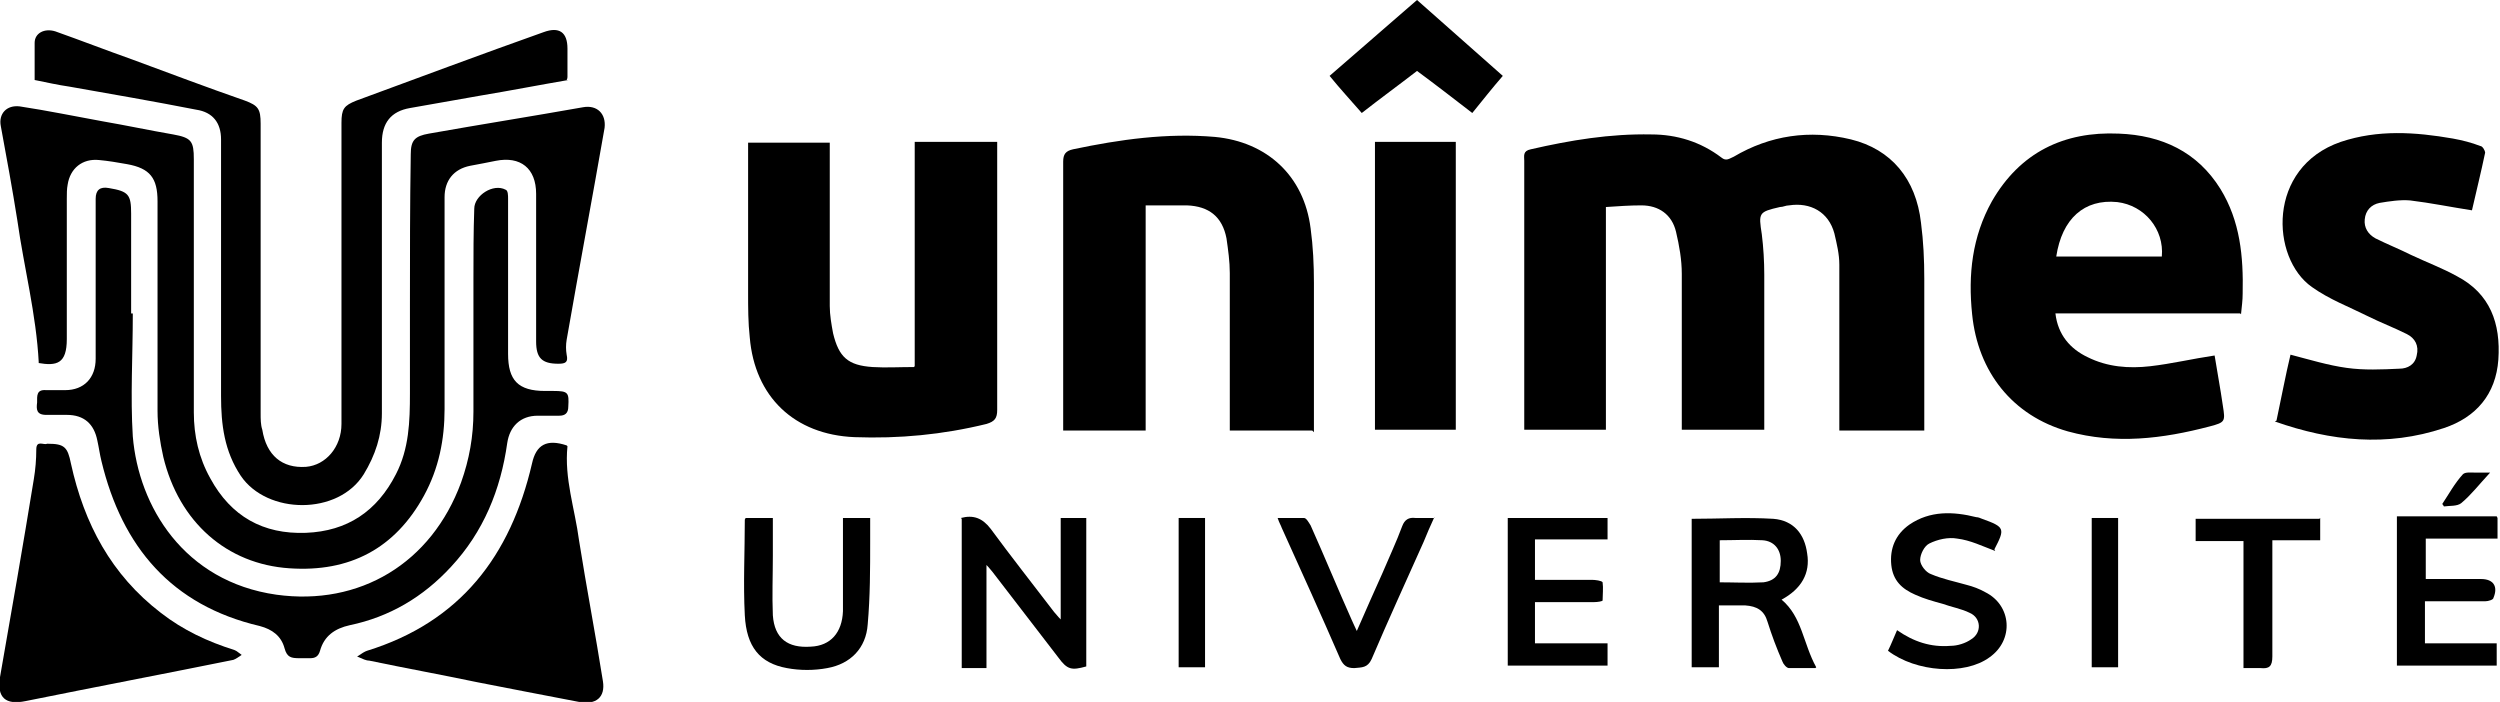
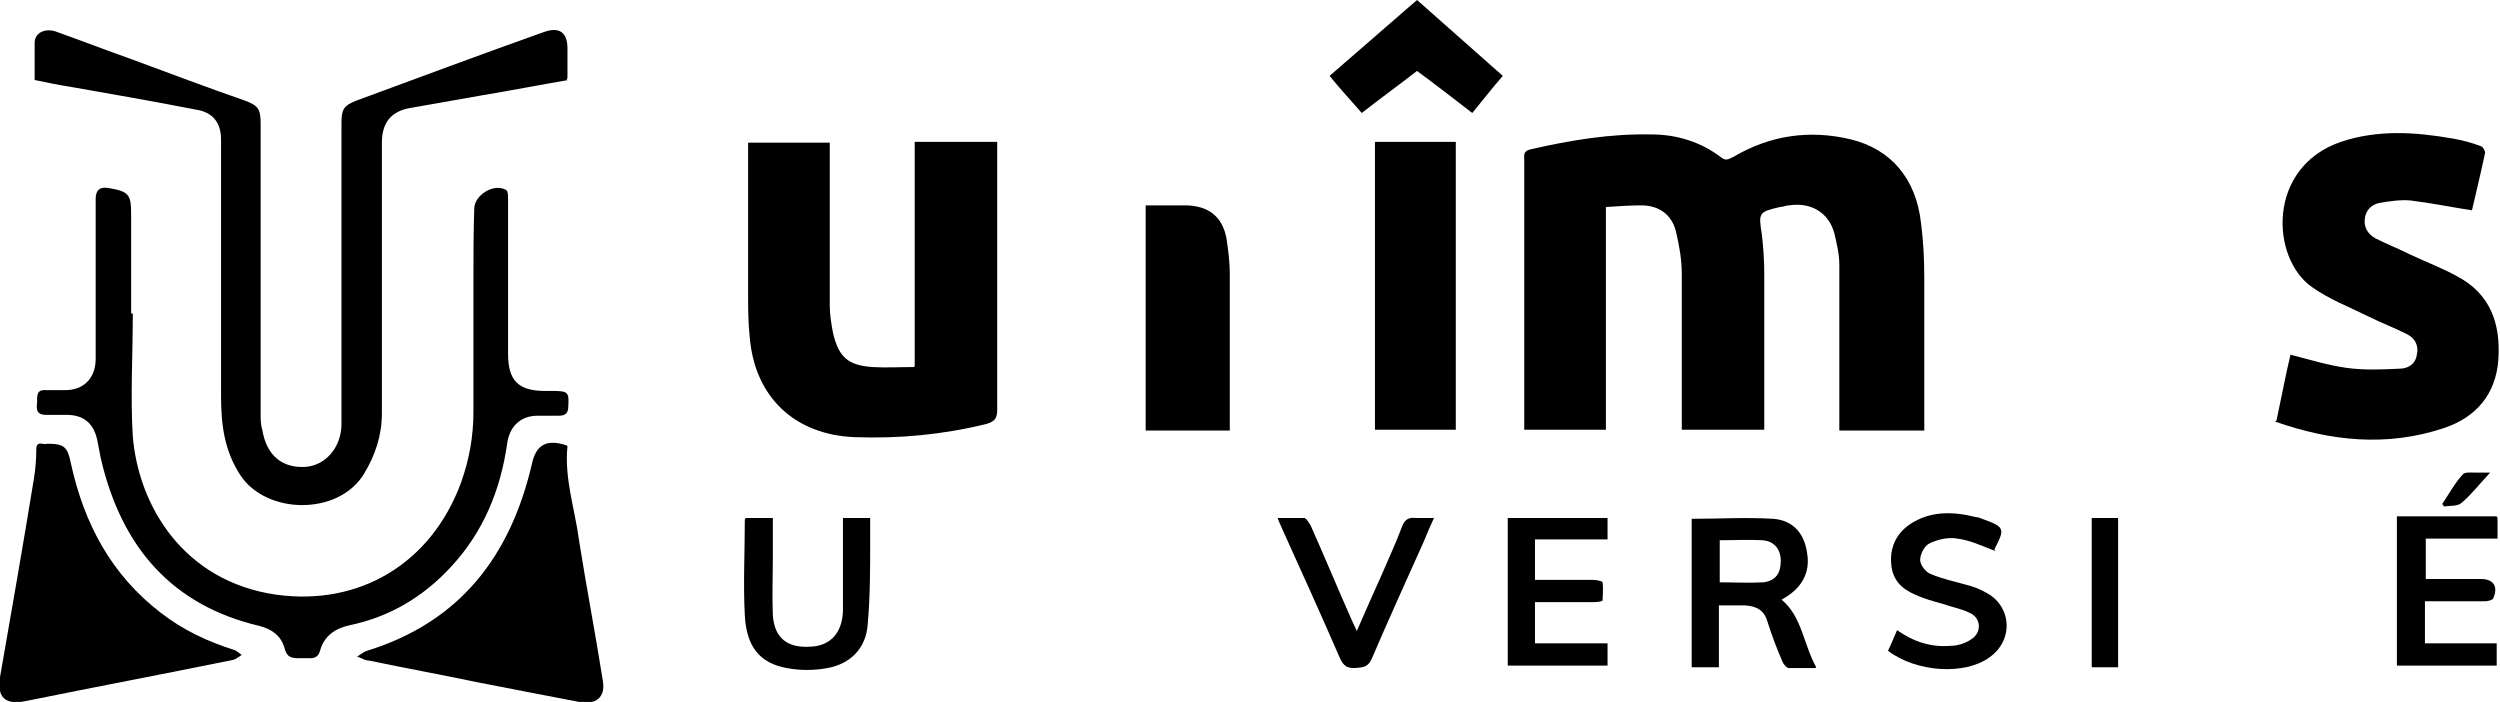
<svg xmlns="http://www.w3.org/2000/svg" viewBox="0 0 303.1 85.1">
  <g>
    <g id="Calque_1">
      <g>
        <path d="M233,52.2h-10c0-.5,0-1,0-1.4,0-6.2,0-12.5,0-18.7,0-1.3-.3-2.5-.6-3.8-.7-2.6-2.9-3.8-5.5-3.4-.4,0-.7.2-1.1.2-2.6.6-2.6.7-2.2,3.3.2,1.6.3,3.3.3,4.9,0,6,0,12,0,18,0,.2,0,.5,0,.8h-10c0-.5,0-1,0-1.4,0-5.8,0-11.7,0-17.5,0-1.7-.3-3.4-.7-5.1-.5-2.1-2.1-3.2-4.2-3.2-1.4,0-2.8.1-4.3.2v27h-9.9c0-.4,0-.8,0-1.2,0-10.5,0-21,0-31.4,0-.6-.2-1.2.8-1.4,4.8-1.1,9.6-1.9,14.6-1.8,3.1,0,6,.9,8.5,2.8.6.5,1,.1,1.5-.1,4.4-2.6,9.2-3.3,14.2-2.1,4.9,1.2,7.9,4.8,8.5,10.1.3,2.3.4,4.5.4,6.8,0,5.7,0,11.4,0,17v1.4Z" />
-         <path d="M4.7,44c-.3-5.9-1.8-11.6-2.6-17.3-.6-3.8-1.3-7.6-2-11.4-.3-1.5.7-2.6,2.3-2.4,3.3.5,6.7,1.2,10,1.8,2.9.5,5.7,1.1,8.6,1.6,2.2.4,2.5.8,2.5,3,0,10.2,0,20.5,0,30.7,0,2.8.6,5.5,2,8,2.5,4.6,6.4,6.8,11.6,6.6,5-.2,8.6-2.6,10.9-7.1,1.6-3.1,1.7-6.4,1.7-9.8,0-3.5,0-7,0-10.6,0-6.1,0-12.2.1-18.4,0-1.7.5-2.2,2.2-2.5,6.2-1.1,12.5-2.1,18.7-3.2,1.7-.3,2.8.8,2.6,2.5-1.5,8.6-3.1,17.1-4.6,25.7-.1.6-.1,1.2,0,1.8.2.9-.1,1.1-1,1.1-2,0-2.7-.7-2.7-2.7,0-6,0-11.9,0-17.9,0-3.1-1.9-4.6-4.9-4-1,.2-2,.4-3.1.6-2,.4-3.1,1.8-3.1,3.8,0,8.6,0,17.1,0,25.7,0,3.7-.7,7.2-2.5,10.5-3.5,6.4-9,9.3-16.3,8.8-7.6-.5-13.4-5.6-15.3-13.5-.4-1.8-.7-3.7-.7-5.6,0-8.5,0-17,0-25.4,0-2.8-.9-4-3.7-4.5-1.1-.2-2.3-.4-3.4-.5-2-.2-3.5,1-3.8,3-.1.5-.1,1.1-.1,1.7,0,5.7,0,11.4,0,17,0,3-1.2,3.3-3.5,2.9Z" />
-         <path d="M271.6,38h-22.4c.3,2.6,1.8,4.3,3.9,5.3,2.4,1.2,5,1.4,7.6,1.1,2.6-.3,5.1-.9,7.8-1.3.3,1.9.7,4,1,6.1.3,1.9.3,2-1.6,2.5-5.7,1.5-11.4,2.2-17.2.6-6.7-1.9-10.9-7.2-11.6-14.2-.5-4.8,0-9.4,2.4-13.7,3.4-5.9,8.7-8.5,15.4-8.2,5.2.2,9.5,2.2,12.3,6.7,2.4,3.9,2.8,8.2,2.7,12.7,0,.8-.1,1.5-.2,2.5ZM249.3,31.1h12.8c.3-3.3-2.1-6.2-5.4-6.6-4-.4-6.7,2-7.4,6.6Z" />
-         <path d="M159.1,52.2h-10c0-.5,0-.9,0-1.4,0-5.9,0-11.8,0-17.7,0-1.4-.2-2.8-.4-4.2-.5-2.6-2.1-3.9-4.8-4-1.6,0-3.2,0-5,0v27.3h-10c0-.4,0-.8,0-1.2,0-10.5,0-20.9,0-31.4,0-.9.3-1.3,1.2-1.5,5.7-1.2,11.4-2,17.2-1.5,6.3.6,10.8,4.7,11.6,11.1.3,2.2.4,4.4.4,6.6,0,5.6,0,11.1,0,16.7,0,.4,0,.9,0,1.4Z" />
+         <path d="M159.1,52.2h-10c0-.5,0-.9,0-1.4,0-5.9,0-11.8,0-17.7,0-1.4-.2-2.8-.4-4.2-.5-2.6-2.1-3.9-4.8-4-1.6,0-3.2,0-5,0v27.3h-10Z" />
        <path d="M110.9,44.4v-27.2h10v1.3c0,10.4,0,20.8,0,31.2,0,1-.3,1.4-1.3,1.7-5.3,1.3-10.6,1.8-16,1.6-7.3-.3-12.1-4.9-12.7-12.1-.2-1.8-.2-3.6-.2-5.4,0-6,0-11.9,0-17.9,0,0,0-.2,0-.3h9.9c0,.5,0,.9,0,1.4,0,6.1,0,12.2,0,18.4,0,1.1.2,2.2.4,3.3.7,2.9,1.8,3.9,4.8,4.1,1.6.1,3.2,0,5,0Z" />
        <path d="M68.9,9.7c-3.5.6-7.1,1.3-10.7,1.9-2.8.5-5.7,1-8.5,1.5-2.3.4-3.4,1.8-3.4,4.2,0,10.9,0,21.8,0,32.8,0,2.7-.8,5.1-2.2,7.4-3.1,5-11.7,4.9-14.9.2-2-3-2.4-6.2-2.4-9.7,0-10.4,0-20.7,0-31.1,0-2-1-3.3-3-3.6-5.1-1-10.3-1.9-15.4-2.8-1.4-.2-2.7-.5-4.2-.8,0-1.5,0-3,0-4.5,0-1.2,1.2-1.8,2.5-1.4,3.1,1.1,6.2,2.3,9.3,3.4,4.6,1.7,9.1,3.4,13.7,5,1.6.6,1.9,1,1.9,2.8,0,9.1,0,18.2,0,27.2,0,2.6,0,5.3,0,7.9,0,.7,0,1.4.2,2,.5,3.1,2.4,4.7,5.3,4.5,2.4-.2,4.3-2.4,4.3-5.2,0-1.6,0-3.2,0-4.8,0-10.6,0-21.1,0-31.7,0-1.7.3-2.1,1.8-2.7,7.6-2.8,15.1-5.6,22.7-8.3,1.9-.7,2.9,0,2.9,2,0,1.1,0,2.2,0,3.4,0,.1,0,.2-.1.4Z" />
        <path d="M276,51c.6-2.8,1.1-5.5,1.7-8,2.3.6,4.6,1.3,6.8,1.6,2.1.3,4.3.2,6.4.1,1,0,1.9-.5,2.1-1.6.3-1.2-.2-2.1-1.2-2.6-1.6-.8-3.2-1.4-4.8-2.2-2.2-1.1-4.6-2-6.7-3.5-5-3.5-5.5-14.5,3.5-17.6,4.5-1.5,9-1.2,13.6-.4,1.1.2,2.3.5,3.3.9.3,0,.6.6.6.8-.5,2.4-1.1,4.8-1.6,7-2.6-.4-5-.9-7.5-1.2-1.2-.1-2.5.1-3.7.3-1,.2-1.7.9-1.8,2-.1,1,.4,1.8,1.3,2.3,1.4.7,2.9,1.3,4.3,2,1.9.9,3.8,1.6,5.6,2.6,4,2.1,5.3,5.7,5,10.1-.3,4.2-2.7,7-6.6,8.3-6.9,2.3-13.7,1.6-20.5-.8Z" />
        <path d="M16.1,38.2c0,4.9-.3,9.9,0,14.7.7,8.5,6.2,17.6,17.4,19.2,10.1,1.4,18.8-3.8,22.4-13.6,1-2.8,1.5-5.6,1.5-8.6,0-5.4,0-10.7,0-16.1,0-2.8,0-5.7.1-8.5,0-1.6,2.3-3.1,3.8-2.3.3.1.3.7.3,1.1,0,6.3,0,12.6,0,18.8,0,3.2,1.2,4.5,4.5,4.5.3,0,.6,0,1,0,1.8,0,1.9.2,1.8,1.9,0,.8-.4,1.1-1.1,1.1-.9,0-1.8,0-2.6,0-2.1,0-3.4,1.3-3.7,3.3-.8,5.7-2.9,10.8-6.8,15-3.4,3.7-7.5,6.1-12.3,7.1-1.8.4-3.1,1.3-3.6,3.1-.2.7-.6.9-1.2.9-.4,0-.9,0-1.3,0-1,0-1.5-.1-1.8-1.2-.4-1.5-1.5-2.3-3-2.7-10.7-2.5-16.7-9.6-19.2-20-.2-.8-.3-1.6-.5-2.5-.4-2-1.6-3.1-3.7-3.1-.8,0-1.7,0-2.5,0-1.2,0-1.2-.7-1.1-1.5,0-.8-.1-1.6,1.1-1.5.8,0,1.5,0,2.3,0,2.3,0,3.7-1.5,3.7-3.8,0-6.5,0-13,0-19.4q0-1.6,1.6-1.3c2.4.4,2.7.8,2.7,3.1,0,4,0,8.1,0,12.1h.2Z" />
        <path d="M68.8,54.1c-.4,3.9.9,7.6,1.4,11.4.9,5.7,2,11.4,2.9,17.1.3,1.9-.8,2.9-2.9,2.5-4.2-.8-8.3-1.6-12.4-2.4-4.3-.9-8.7-1.7-13-2.6-.4,0-.8-.2-1.5-.5.6-.4.9-.6,1.2-.7,11.3-3.5,17.4-11.5,20-22.7.5-2.3,1.8-3,4.2-2.2Z" />
        <path d="M5.8,53.8c2,0,2.4.4,2.8,2.4,1.6,7.3,4.9,13.5,10.9,18.1,2.7,2.1,5.7,3.5,8.9,4.5.3.1.6.4.9.6-.3.2-.7.5-1,.6-8.4,1.7-16.8,3.3-25.2,5-2.4.5-3.5-.4-3.1-2.9,1.4-8,2.8-16,4.1-24,.2-1.2.3-2.4.3-3.6,0-1.2.9-.5,1.3-.7Z" />
        <path d="M166.7,17.2h9.8v34.9h-9.8V17.2Z" />
-         <path d="M116.5,62.8c1.5-.4,2.6,0,3.6,1.3,2.5,3.4,5.1,6.7,7.7,10.1.2.2.4.5.8.9v-12.3h3.1v18c-1.8.5-2.3.4-3.4-1.1-2.7-3.5-5.4-7-8-10.4-.2-.2-.3-.4-.7-.8v12.5h-3v-18.1Z" />
        <path d="M220.1,81c-1.3,0-2.2,0-3.2,0-.3,0-.7-.5-.8-.8-.7-1.6-1.3-3.2-1.8-4.8-.4-1.4-1.3-1.9-2.7-2-1,0-2.1,0-3.2,0v7.5h-3.3v-18c3.3,0,6.6-.2,9.9,0,2.5.2,3.8,1.9,4.1,4.2.4,2.4-.7,4.3-3.1,5.6,2.5,2.1,2.6,5.3,4.2,8.2ZM208.4,70.6c1.8,0,3.6.1,5.4,0,1.5-.2,2.1-1.1,2.1-2.6,0-1.4-.8-2.4-2.2-2.5-1.7-.1-3.5,0-5.2,0v5.1Z" />
        <path d="M182.2,9.2c-1.3,1.5-2.4,2.9-3.7,4.5-2.2-1.7-4.4-3.4-6.7-5.1-2.2,1.7-4.4,3.3-6.7,5.1-1.3-1.5-2.6-2.9-3.9-4.5,3.6-3.1,7-6.1,10.6-9.2,3.5,3.1,6.9,6.1,10.4,9.2Z" />
        <path d="M182.8,62.8h12.1v2.6h-8.8v4.9c2.3,0,4.6,0,6.9,0,.4,0,1.2.1,1.3.3.1.7,0,1.5,0,2.2,0,.1-.6.2-1,.2-2,0-4,0-6,0-.4,0-.8,0-1.2,0v5h8.8v2.7h-12.1v-18.1Z" />
        <path d="M302.8,62.8v2.5h-8.7v4.9c2.2,0,4.5,0,6.7,0,1.5,0,2.1.9,1.5,2.3,0,.2-.6.4-1,.4-2.4,0-4.8,0-7.3,0v5.1h8.7v2.7h-12.1v-18.1h12.1Z" />
        <path d="M90.4,62.8h3.3c0,1.6,0,3.1,0,4.6,0,2.4-.1,4.8,0,7.2.2,2.8,1.8,4,4.6,3.8,2.4-.1,3.8-1.7,3.9-4.3,0-3.4,0-6.7,0-10.1,0-.4,0-.8,0-1.2h3.3c0,1,0,1.9,0,2.8,0,3.4,0,6.7-.3,10.1-.2,2.9-2.1,4.8-4.9,5.3-1.6.3-3.3.3-4.9,0-3.3-.6-4.9-2.6-5.1-6.4-.2-3.8,0-7.7,0-11.6Z" />
        <path d="M241.9,66.8c-1.6-.6-3-1.3-4.6-1.5-1.1-.2-2.4.1-3.4.6-.6.3-1.1,1.3-1.1,2,0,.6.7,1.5,1.3,1.7,1.4.6,2.9.9,4.3,1.3.8.2,1.6.5,2.3.9,3.2,1.6,3.5,5.8.5,7.9-3,2.2-8.9,1.8-12.3-.8.4-.8.7-1.6,1.1-2.5,2,1.4,4.1,2.1,6.5,1.9.8,0,1.8-.3,2.5-.8,1.3-.8,1.2-2.6-.2-3.2-1-.5-2.2-.7-3.3-1.1-1.1-.3-2.2-.6-3.3-1.1-1.6-.7-2.7-1.7-2.9-3.6-.2-2,.5-3.7,2.2-4.9,2.5-1.7,5.3-1.6,8.1-.9.2,0,.5.1.7.2,2.8,1,2.8,1.2,1.5,3.7Z" />
        <path d="M173.9,62.7c-.5,1.1-.9,2-1.3,3-2.1,4.7-4.3,9.5-6.3,14.2-.5,1.1-1.2,1-2.1,1.1-.9,0-1.3-.3-1.7-1.1-2.3-5.3-4.7-10.6-7.1-15.9-.1-.3-.3-.6-.5-1.2,1.2,0,2.2,0,3.2,0,.3,0,.6.6.8.9,1.7,3.8,3.3,7.7,5,11.5.2.4.3.7.6,1.3,1.1-2.5,2.1-4.8,3.1-7,.8-1.9,1.7-3.8,2.4-5.7.3-.8.8-1.1,1.6-1,.7,0,1.4,0,2.3,0Z" />
-         <path d="M281.3,62.8v2.7h-5.8c0,.9,0,1.7,0,2.5,0,3.9,0,7.7,0,11.6,0,1.2-.4,1.5-1.4,1.4-.7,0-1.3,0-2.1,0v-15.4h-5.8v-2.7h15Z" />
-         <path d="M142.9,62.8h3.2v18.1h-3.2v-18.1Z" />
        <path d="M256.8,80.9h-3.2v-18.1h3.2v18.1Z" />
        <path d="M301.9,57.3c-1.3,1.4-2.3,2.7-3.5,3.7-.5.4-1.4.3-2.1.4,0,0-.1-.2-.2-.3.8-1.2,1.5-2.5,2.5-3.6.3-.3,1-.2,1.6-.2.5,0,1,0,1.8,0Z" />
      </g>
    </g>
  </g>
</svg>